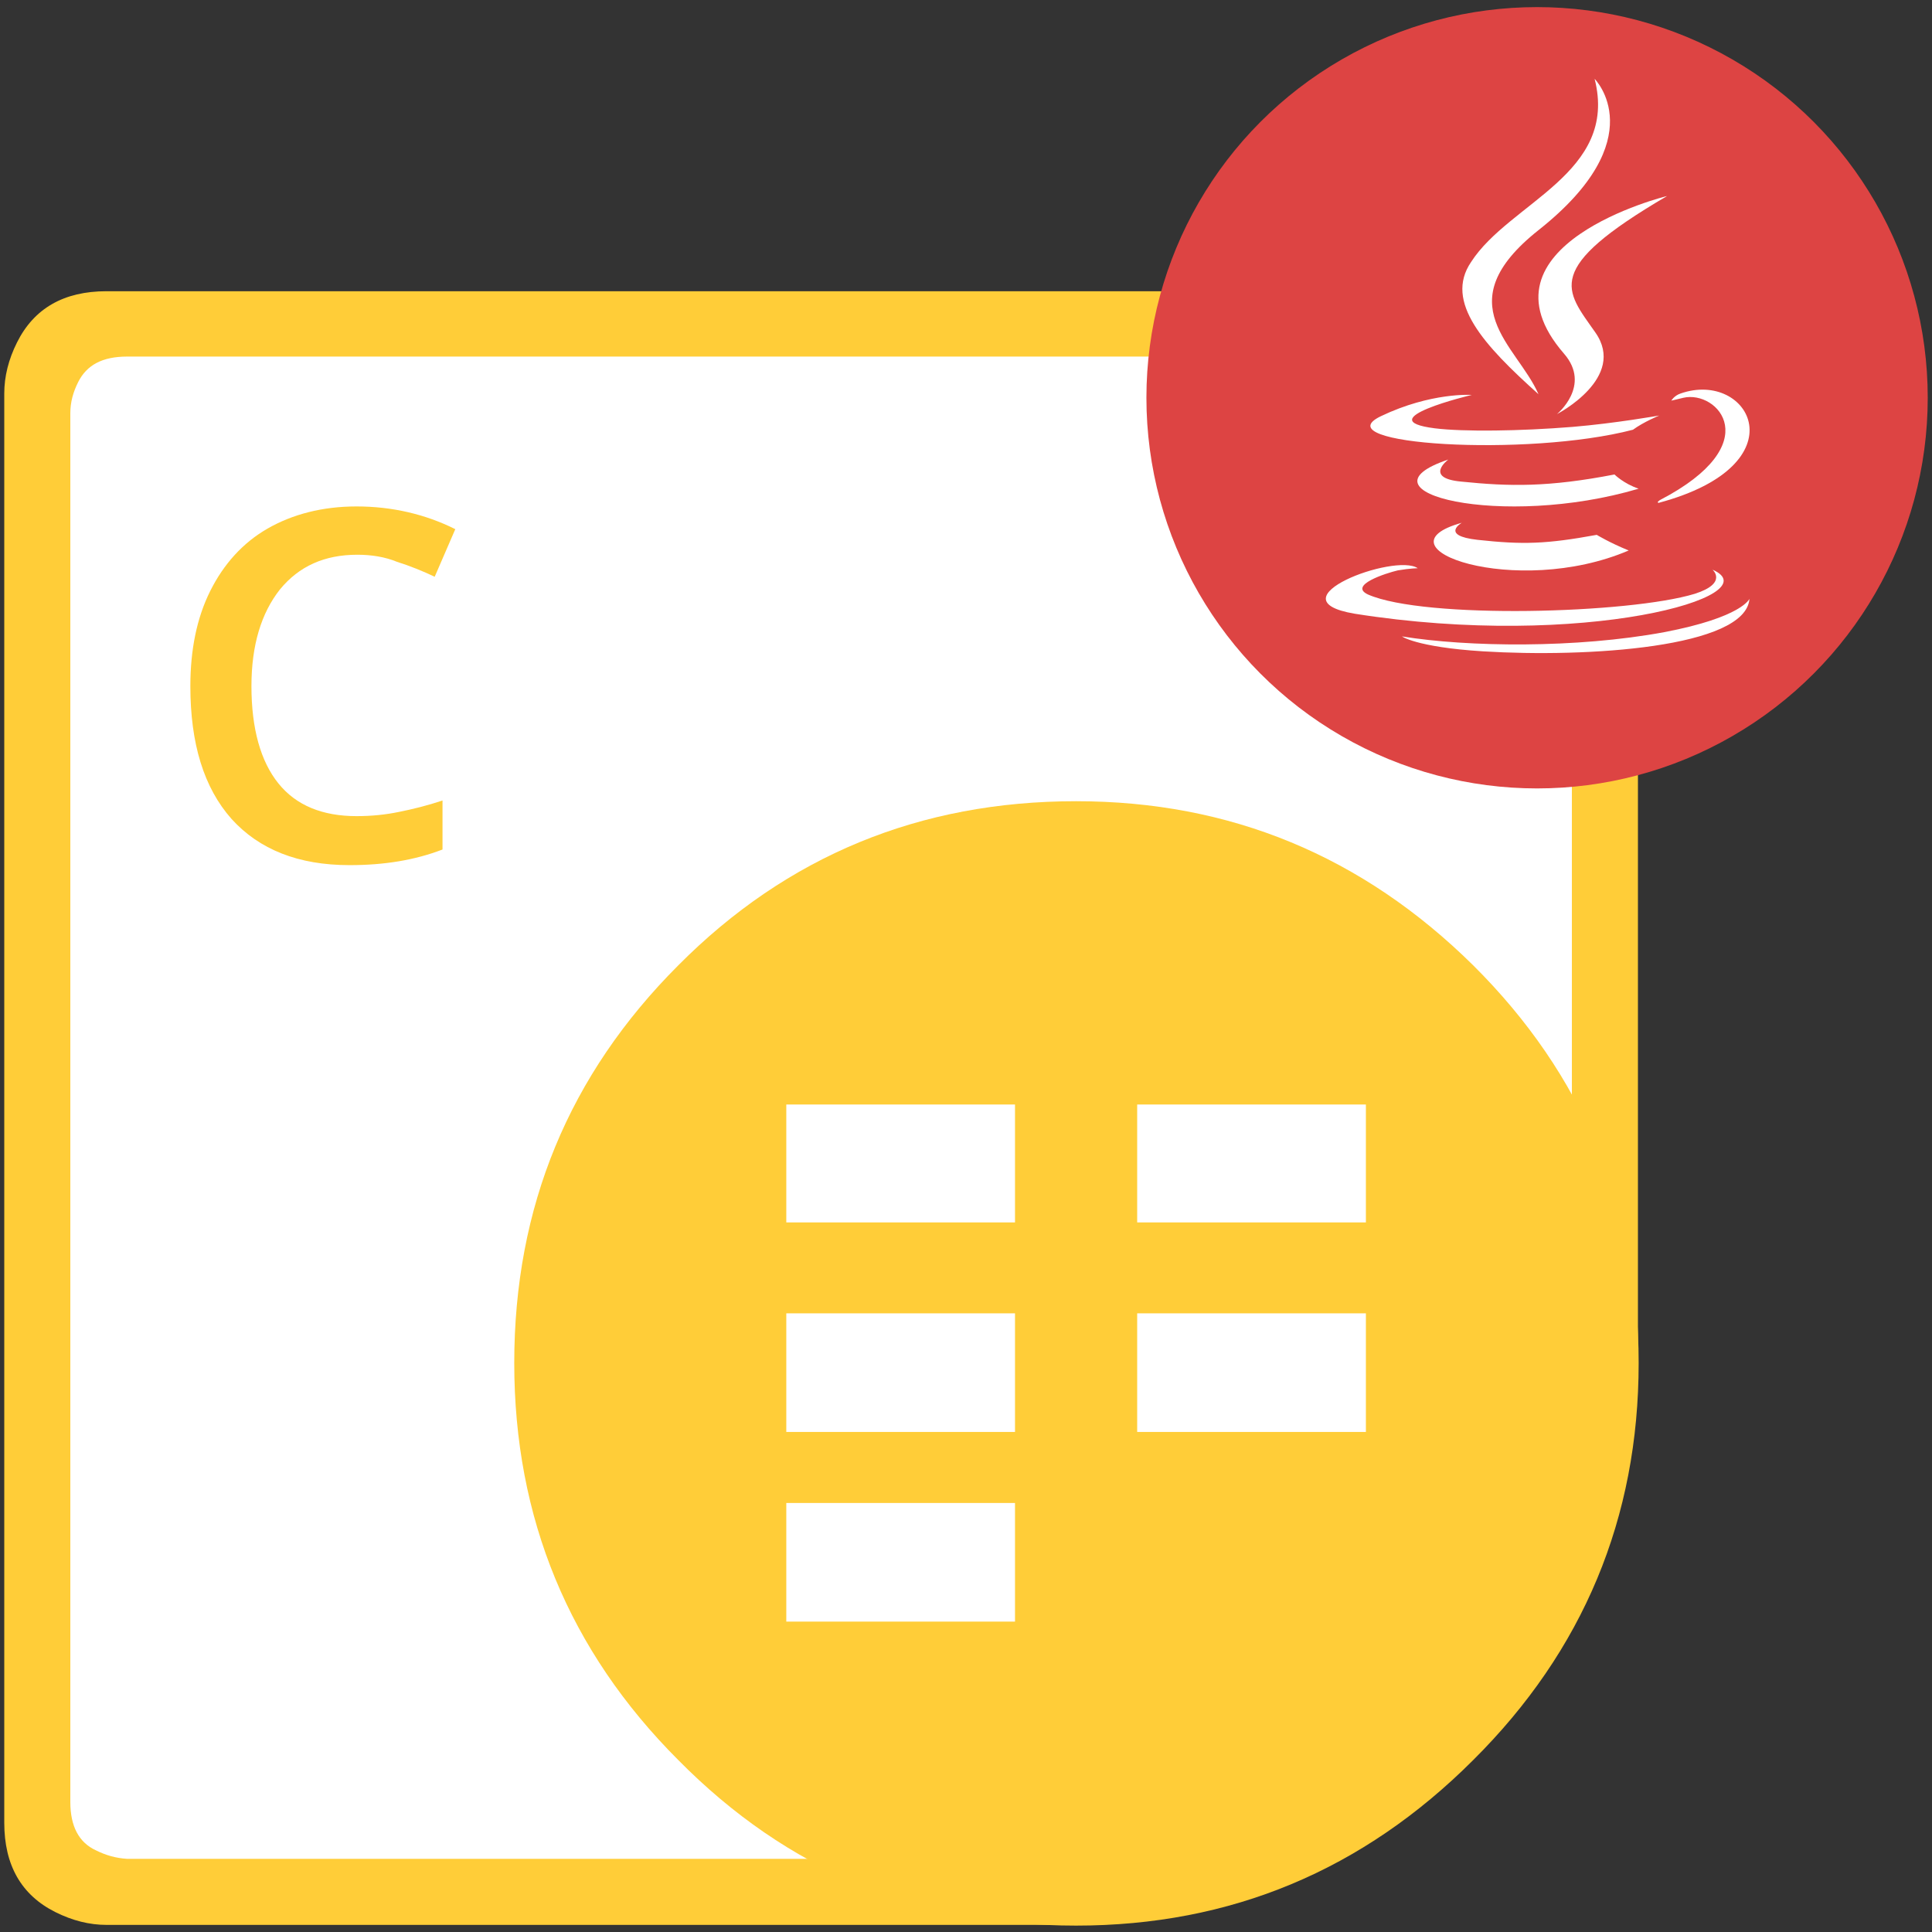
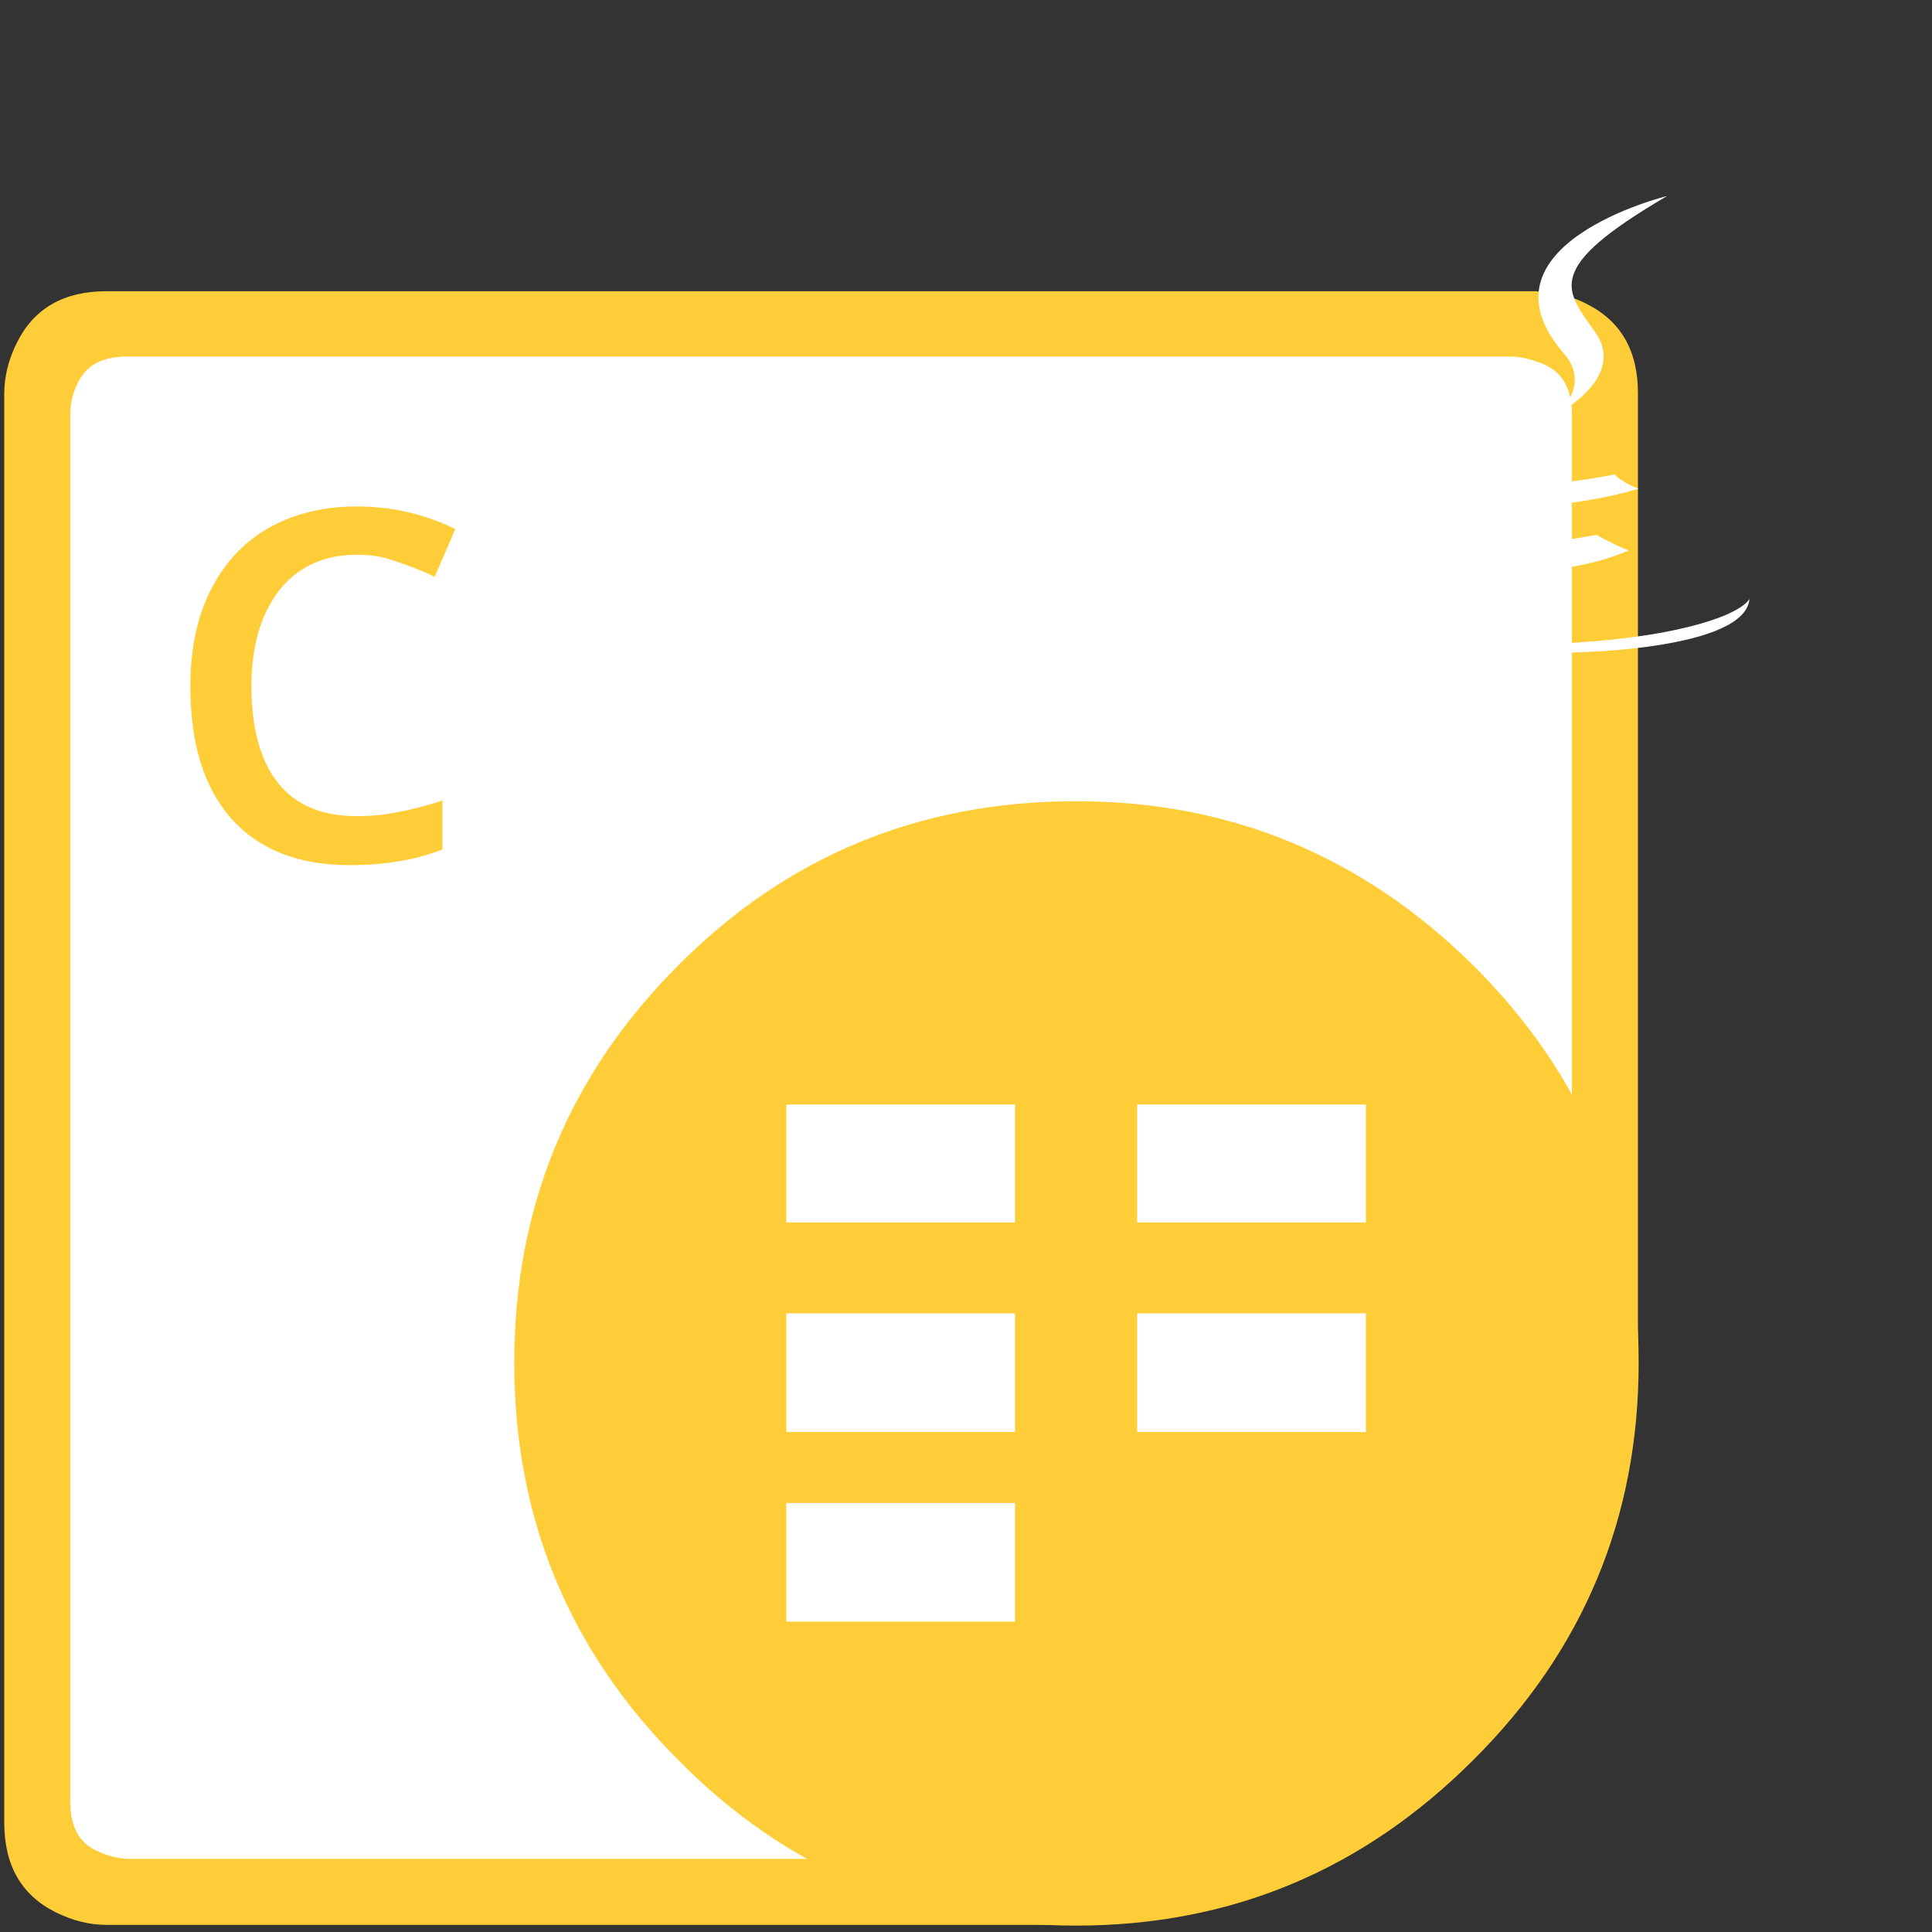
<svg xmlns="http://www.w3.org/2000/svg" version="1.1" id="Aspose.Cells_for_Python_via_Java" x="0" y="0" viewBox="0 0 272 272" style="enable-background:new 0 0 272 272" xml:space="preserve">
  <rect x="0" y="0" width="272" height="272" fill="#333333" stroke="none" />
  <style>.st0{fill:#fff}.st1,.st3{fill-rule:evenodd;clip-rule:evenodd;fill:#ffcd38}.st3{fill:#fff}</style>
  <g id="Python_via_Java">
    <g id="Python">
      <path class="st0" d="m225.2 51.7-7.8-5H13.7L6 54.5v204.2l5 6.7h152.2l62-78.6z" />
      <path class="st1" d="M72.4 191.9c0-22 7.7-40.6 23.1-56 15.3-15.4 34-23.1 56-23.1 21.7 0 40.3 7.7 55.9 23.1 15.5 15.4 23.3 34.1 23.3 56 0 21.8-7.8 40.5-23.3 55.9-15.5 15.5-34.1 23.3-55.9 23.3-22.1 0-40.7-7.8-56-23.3-15.4-15.4-23.1-34.1-23.1-55.9" />
      <path class="st1" d="M230.6 191.9h-9.3V58.3c0-3.4-1.2-5.7-3.7-6.9-.9-.4-1.8-.7-3-1l-1.4-.2H17.9c-3.5 0-5.7 1.2-6.9 3.6-.7 1.4-1.1 2.8-1.1 4.4v195.5c0 3.4 1.2 5.7 3.6 6.8 1.4.7 2.8 1.1 4.4 1.2h129.6l4.1 9.3H15c-2.4 0-4.8-.6-7.2-1.8C3 266.8.6 262.6.6 256.6V55.4c0-2.4.6-4.8 1.8-7.2C4.8 43.4 9 41 15 41h201.2l2.2.2c1.8.3 3.5.8 5 1.6 4.8 2.4 7.2 6.6 7.2 12.5v136.6z" />
      <path d="M50.3 78.1c-4.6 0-8.2 1.6-10.9 4.9-2.6 3.3-4 7.8-4 13.6 0 6 1.3 10.6 3.8 13.7 2.5 3.1 6.2 4.6 11 4.6 2.1 0 4.1-.2 6-.6 2-.4 4-.9 6.1-1.6v6.9c-3.9 1.5-8.2 2.2-13.1 2.2-7.2 0-12.7-2.2-16.6-6.5-3.9-4.4-5.8-10.6-5.8-18.7 0-5.1.9-9.6 2.8-13.4 1.9-3.8 4.6-6.8 8.1-8.8 3.5-2 7.7-3.1 12.5-3.1 5 0 9.7 1.1 13.9 3.2l-2.9 6.7c-1.7-.8-3.4-1.5-5.3-2.1-1.7-.7-3.6-1-5.6-1z" style="fill:#ffcd38" />
      <path class="st3" d="M110.7 155.5h32.2v16.6h-32.2zM110.7 184.9h32.2v16.7h-32.2zM110.7 211.6h32.2v16.7h-32.2zM160.1 155.5h32.2v16.6h-32.2zM160.1 184.9h32.2v16.7h-32.2z" />
    </g>
-     <circle cx="216.4" cy="56" r="55" style="fill:#dd4443" />
    <path class="st0" d="M205.8 73.6s-3.1 1.8 2.2 2.4c6.4.7 9.7.6 16.8-.7 0 0 1.8 1.1 4.5 2.2-15.9 6.8-36.1-.4-23.5-3.9m-1.9-8.9s-3.5 2.6 1.8 3.1c6.8.7 12.3.8 21.6-1 0 0 1.3 1.3 3.4 2-19.2 5.7-40.5.5-26.8-4.1m16.3-14.9c3.9 4.5-1 8.5-1 8.5s9.9-5.1 5.4-11.5c-4.2-6-7.5-8.9 10.1-19.2-.1 0-27.8 6.9-14.5 22.2" />
-     <path class="st0" d="M241.1 80.2s2.2 1.9-2.5 3.4c-9.2 2.8-38 3.6-46 .1-2.8-1.3 2.5-3 4.2-3.4 1.8-.3 2.8-.3 2.8-.3-3.2-2.2-20.7 4.4-8.9 6.4 32.2 5.1 58.8-2.5 50.4-6.2m-33.9-24.6s-14.7 3.5-5.2 4.7c4 .5 12 .4 19.4-.2 6-.5 12.2-1.6 12.2-1.6s-2.2.9-3.7 2c-14.9 3.9-43.8 2.1-35.5-1.9 7.1-3.4 12.8-3 12.8-3m26.5 14.8c15.2-7.9 8.1-15.5 3.3-14.4-1.2.3-1.7.4-1.7.4s.4-.7 1.3-1c9.7-3.4 17.1 10-3.1 15.4-.3-.1.1-.3.2-.4m-9.2-59.3s8.4 8.4-7.9 21.3c-13.1 10.4-3 16.2 0 23.1-7.7-6.9-13.3-13-9.5-18.6 5.4-8.4 20.8-12.5 17.4-25.8" />
    <path class="st0" d="M208.8 91.7c14.6.9 37-.5 37.5-7.4 0 0-1 2.6-12 4.7-12.4 2.3-27.7 2.1-36.9.6-.2-.1 1.8 1.5 11.4 2.1" />
  </g>
</svg>